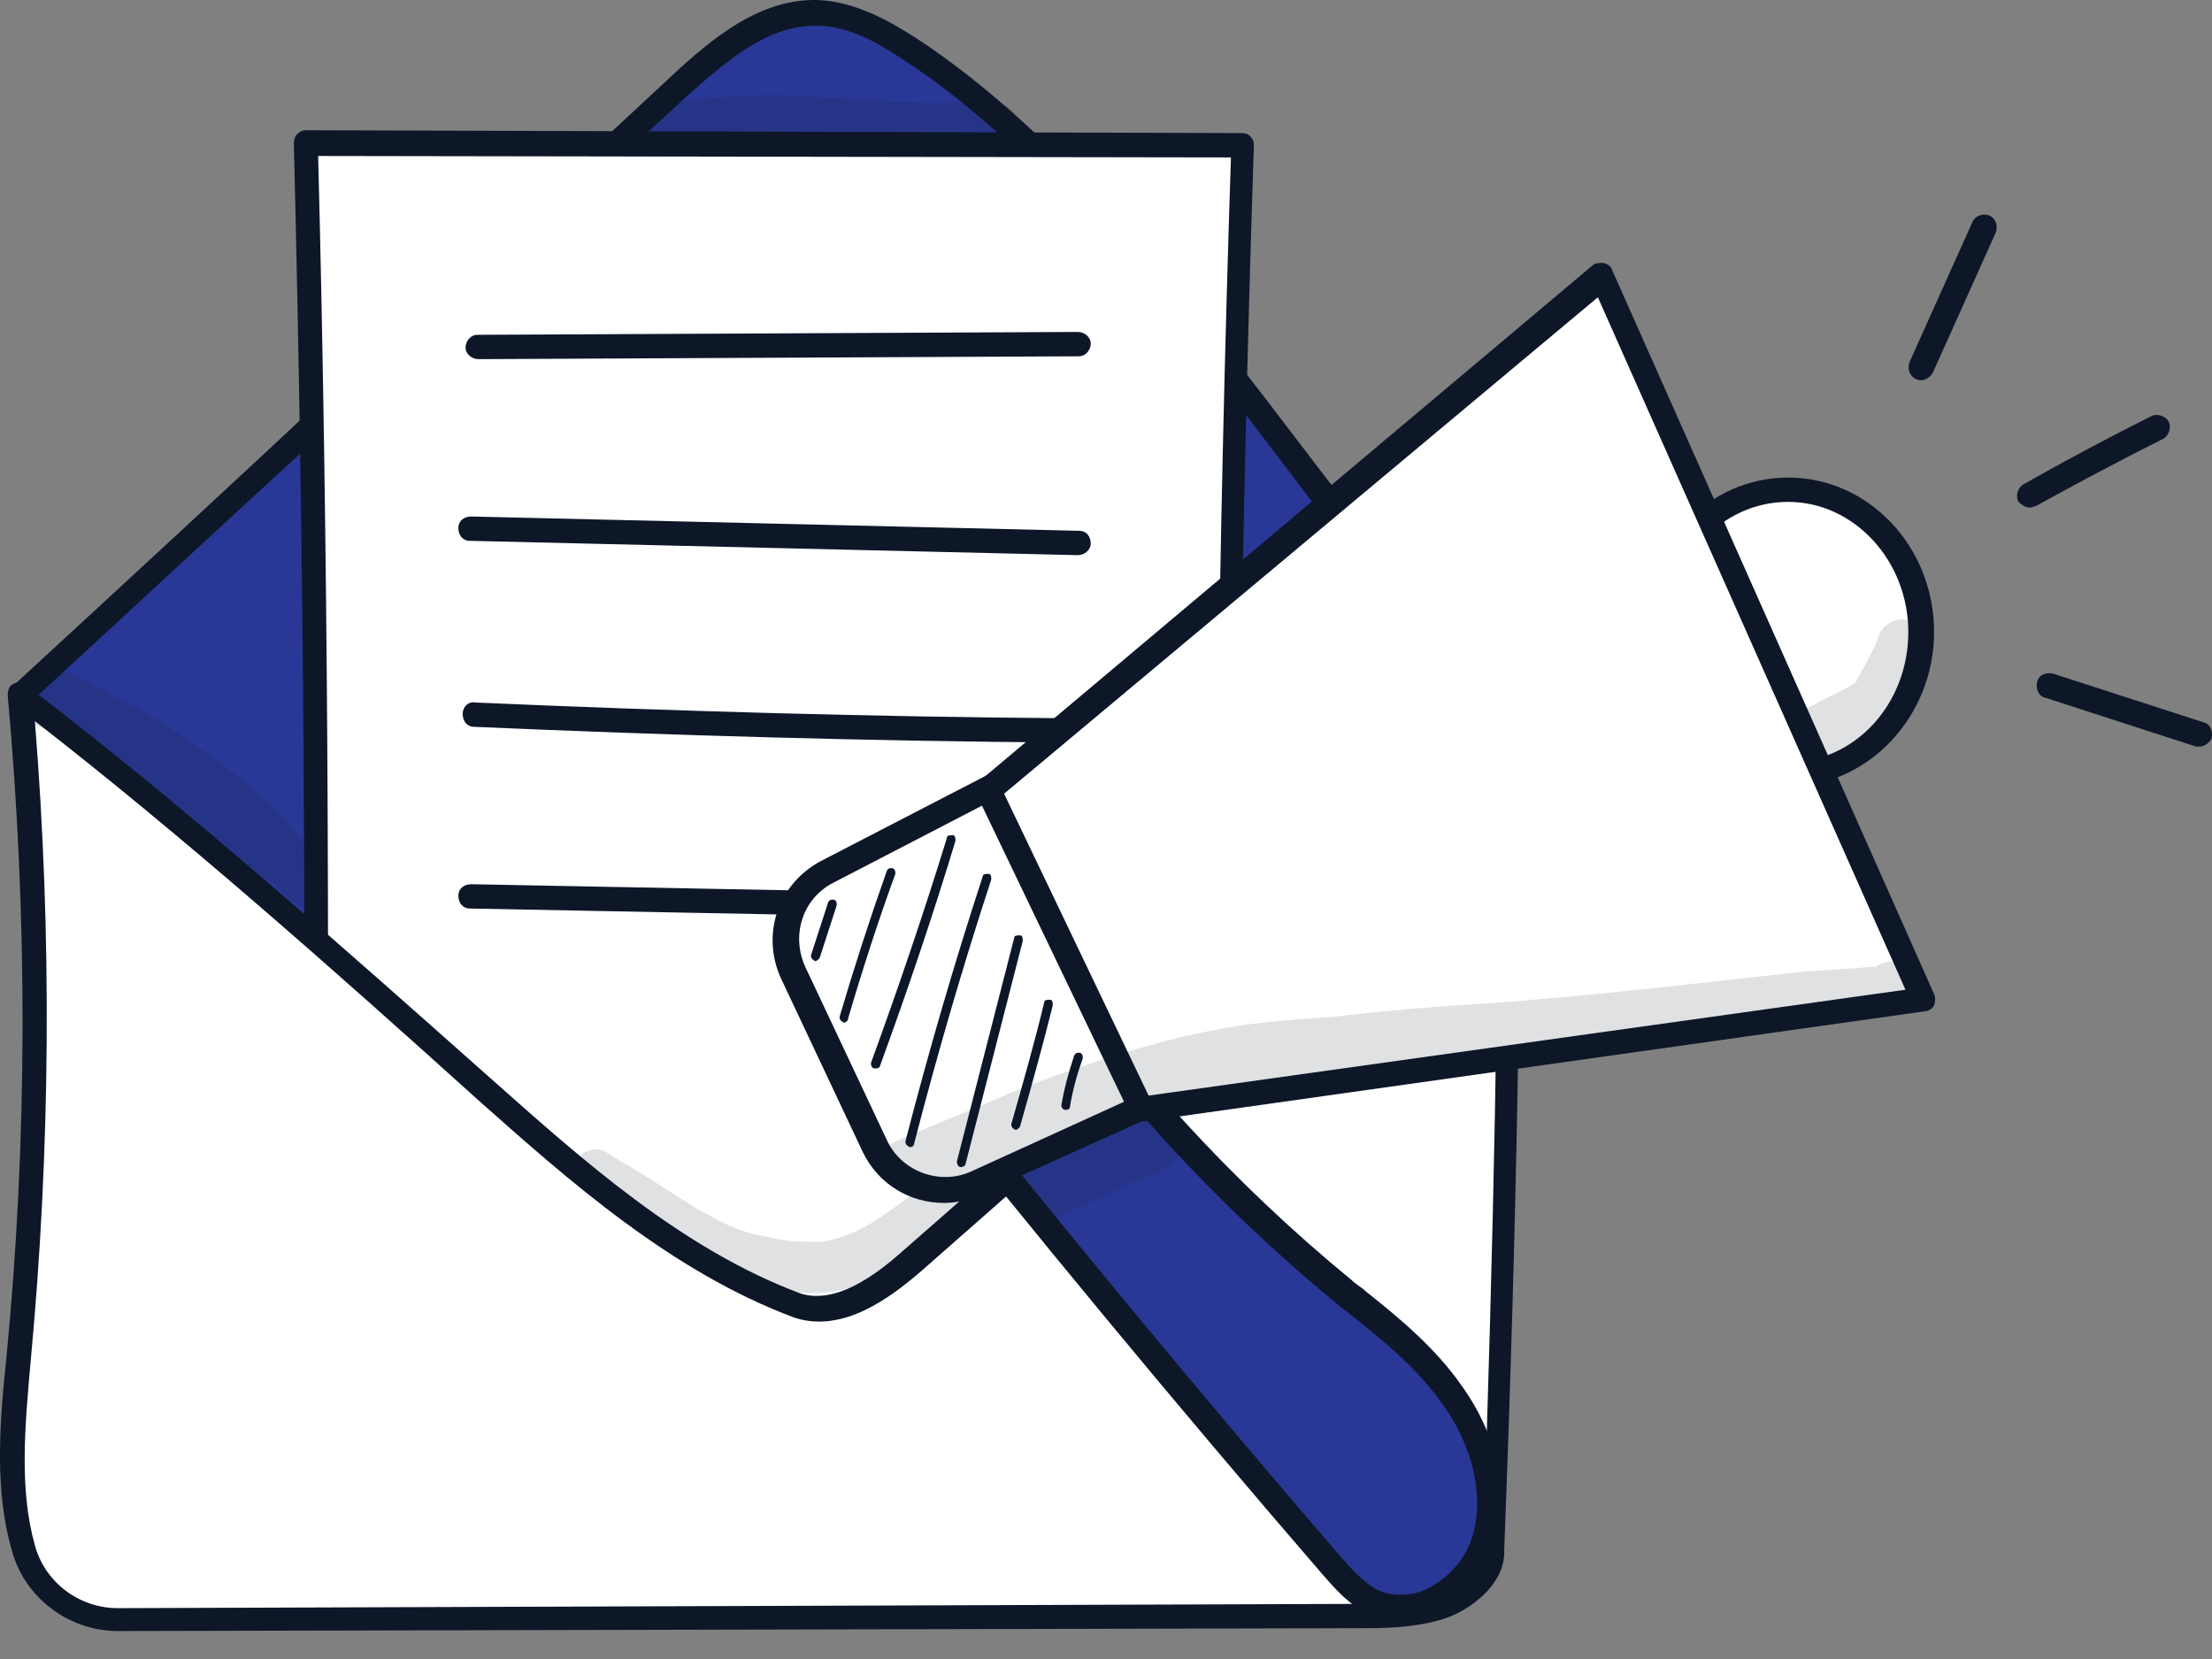
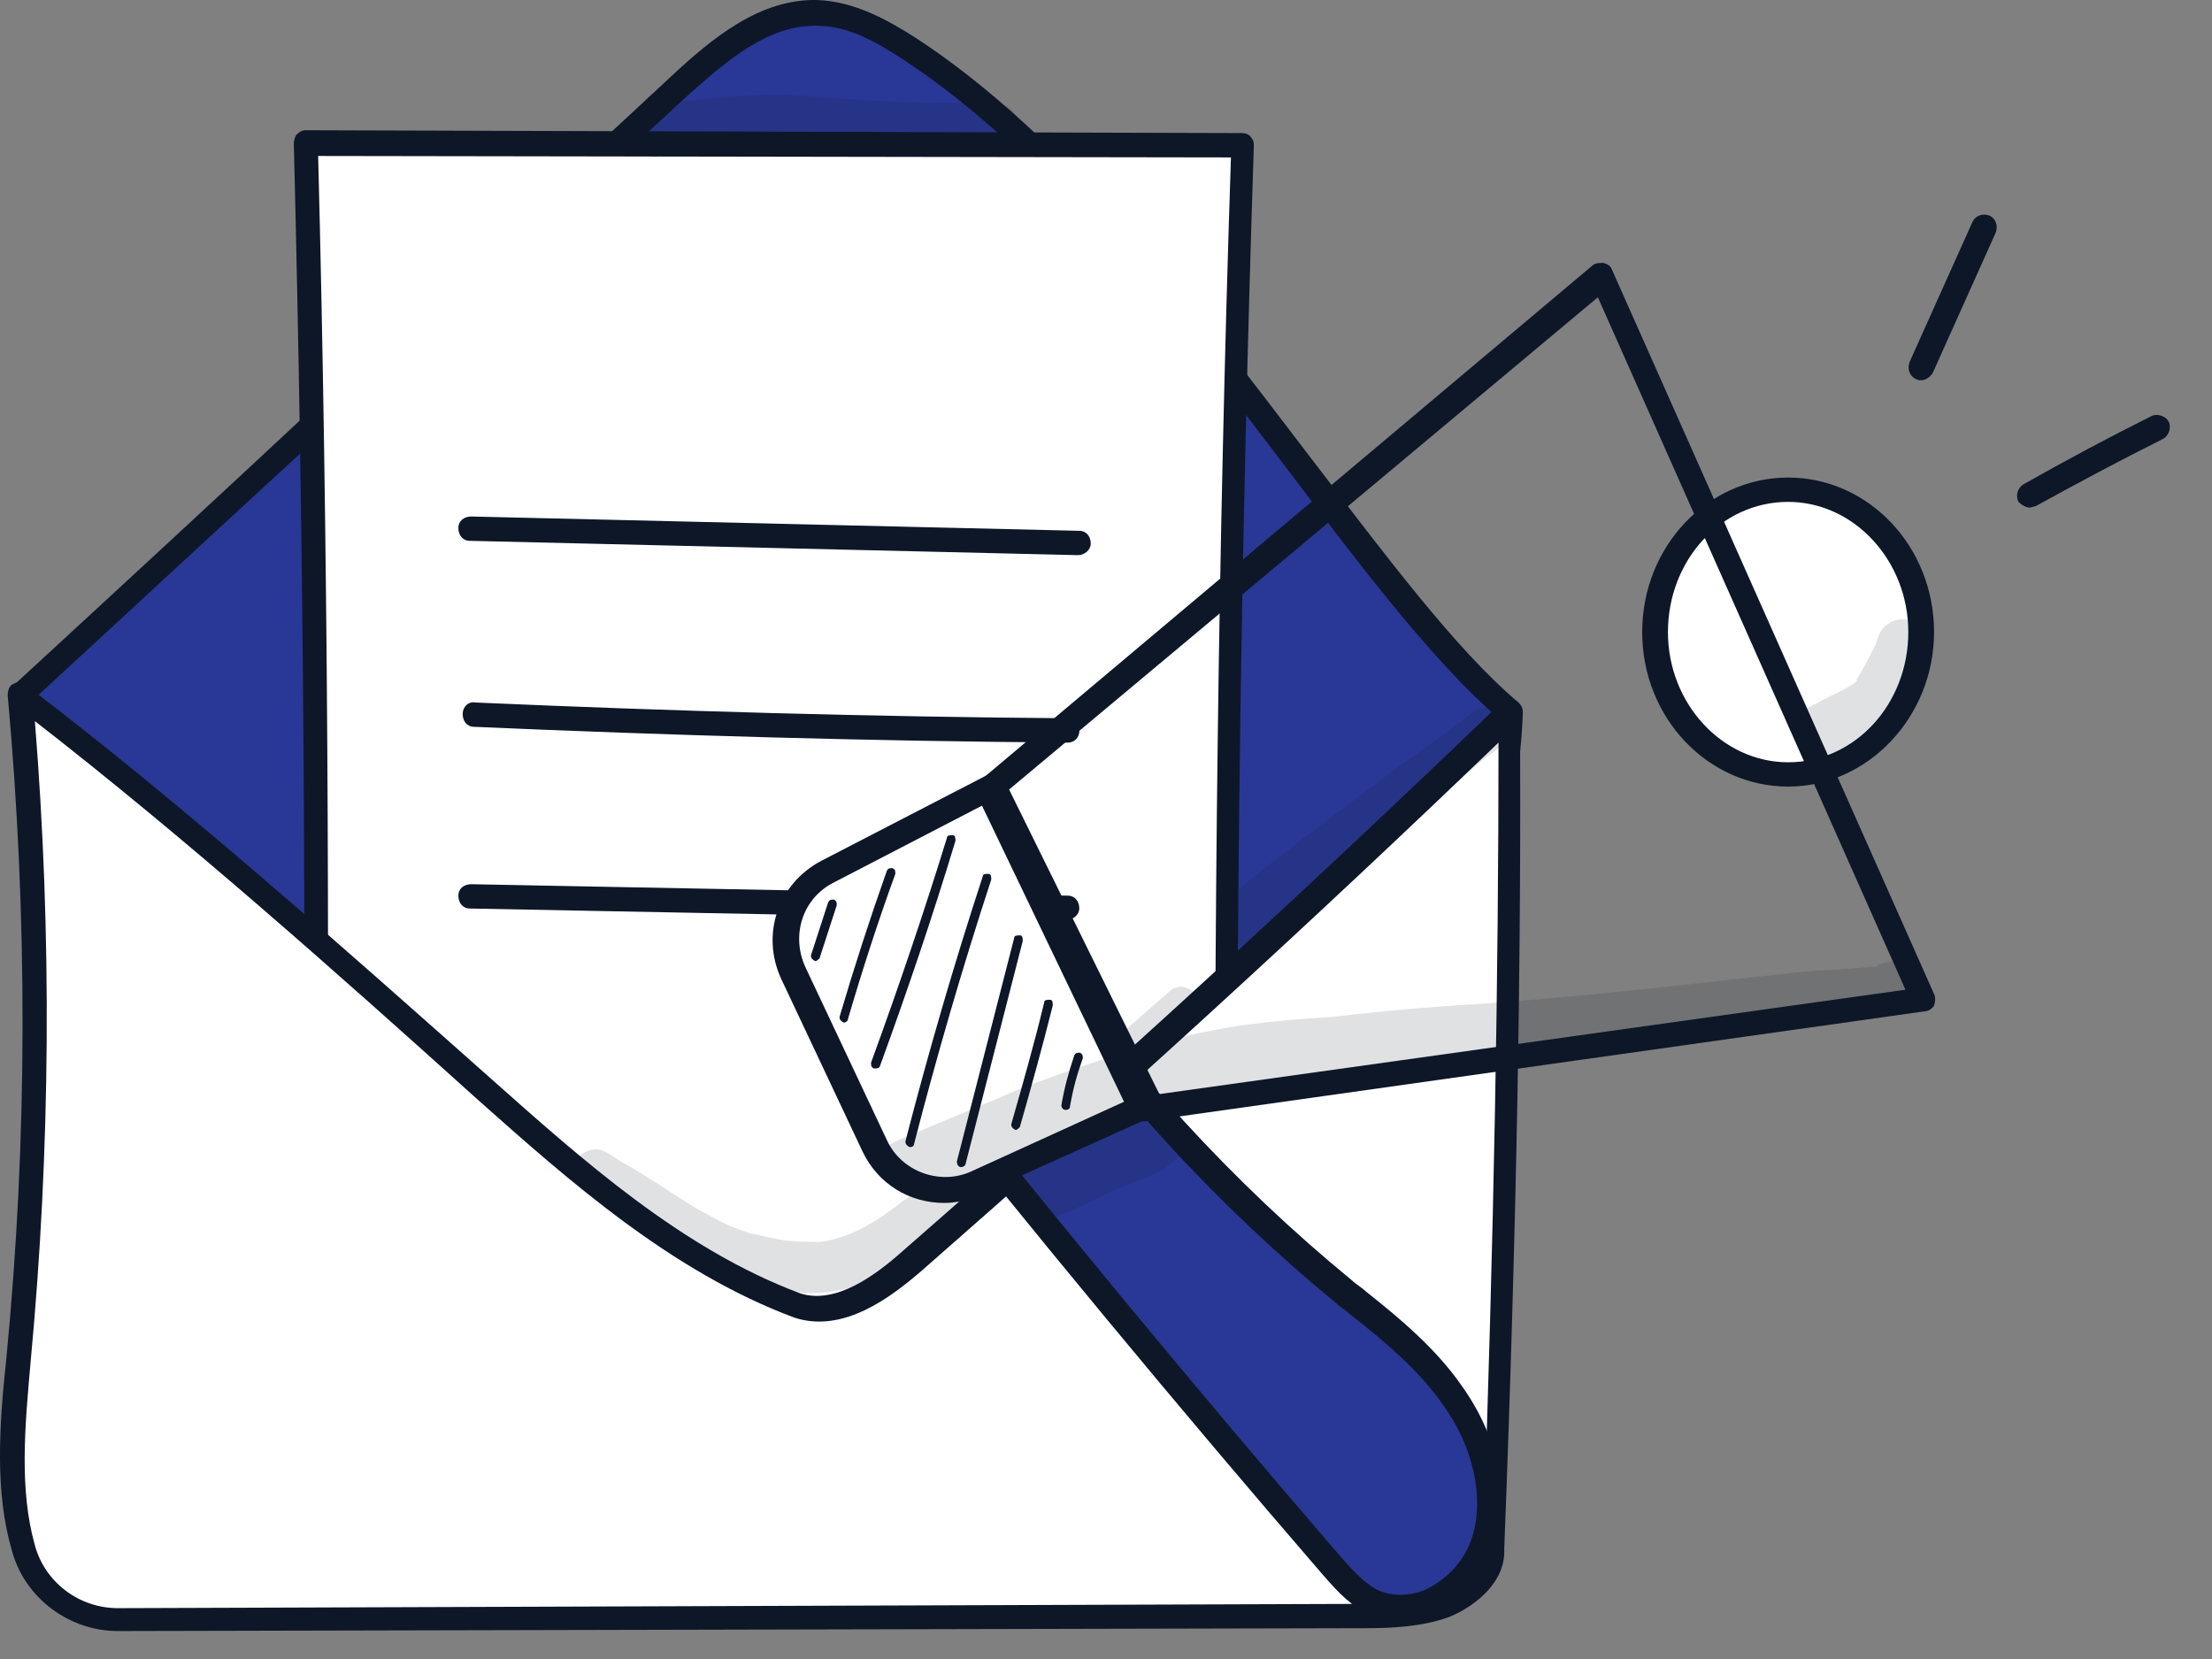
<svg xmlns="http://www.w3.org/2000/svg" width="72" height="54" viewBox="0 0 72 54" fill="none">
  <rect x="0" y="0" width="72" height="54" fill="#808080" stroke="none" />
  <path d="M0.67 22.587C7.702 16.114 15.06 9.268 22.092 2.795C23.396 1.631 24.839 0.327 26.609 0.42C27.68 0.467 28.658 0.979 29.543 1.584C37.693 6.94 43.979 18.862 49.149 23.193C48.916 31.342 42.908 39.632 36.808 44.987C34.712 46.85 32.337 48.573 29.636 49.365C27.634 49.97 25.445 50.063 23.396 49.737C17.249 48.759 12.079 44.428 8.68 39.306C5.234 34.09 2.905 28.502 0.67 22.587Z" fill="#293896" />
  <path d="M25.817 50.296C25.026 50.296 24.188 50.249 23.349 50.11C17.715 49.225 12.219 45.36 8.354 39.492C4.815 34.137 2.44 28.315 0.298 22.774C0.251 22.634 0.298 22.448 0.391 22.355C3.883 19.141 7.516 15.788 11.102 12.435C14.688 9.082 18.32 5.776 21.813 2.516C23.21 1.212 24.747 -0.045 26.609 0.001C27.82 0.048 28.891 0.653 29.776 1.212C34.712 4.425 38.904 9.967 42.629 14.857C45.097 18.07 47.379 21.144 49.428 22.867C49.521 22.96 49.568 23.053 49.568 23.193C49.288 31.575 42.955 40.097 37.087 45.267C35.271 46.897 32.756 48.852 29.776 49.737C28.519 50.11 27.215 50.296 25.817 50.296ZM1.136 22.727C3.231 28.176 5.56 33.857 9.006 39.073C12.778 44.754 18.041 48.48 23.489 49.365C25.631 49.691 27.727 49.598 29.59 49.039C32.43 48.2 34.805 46.291 36.575 44.708C42.257 39.678 48.45 31.482 48.776 23.379C46.681 21.563 44.399 18.582 41.977 15.369C38.298 10.526 34.154 5.031 29.357 1.911C28.565 1.398 27.634 0.84 26.609 0.84C25.026 0.793 23.675 1.957 22.371 3.121C18.879 6.335 15.246 9.688 11.661 13.041C8.121 16.254 4.582 19.56 1.136 22.727Z" fill="#0D1728" />
  <path d="M9.983 4.658C10.309 17.698 10.402 30.784 10.263 43.823C10.263 43.823 39.974 43.776 39.974 43.404C39.928 30.504 40.067 17.605 40.486 4.751L9.983 4.658Z" fill="white" />
  <path d="M10.216 44.242C10.123 44.242 10.03 44.196 9.937 44.103C9.844 44.009 9.844 43.916 9.844 43.823C9.984 30.83 9.89 17.651 9.564 4.658C9.564 4.565 9.611 4.426 9.658 4.379C9.751 4.286 9.844 4.239 9.937 4.239L40.44 4.332C40.533 4.332 40.673 4.379 40.719 4.472C40.812 4.565 40.812 4.658 40.812 4.752C40.393 17.558 40.207 30.551 40.3 43.404V43.451C40.254 43.916 40.254 43.916 35.271 44.056C32.803 44.103 29.356 44.149 25.026 44.196C17.761 44.242 10.31 44.242 10.216 44.242ZM10.356 5.077C10.682 17.791 10.729 30.691 10.636 43.451C21.44 43.404 37.227 43.311 39.555 43.078C39.508 30.504 39.648 17.744 40.067 5.124L10.356 5.077Z" fill="#0D1728" />
  <path d="M0.669 22.587C1.321 29.806 1.321 37.071 0.623 44.242C0.437 46.245 0.25 48.433 0.809 50.343C1.182 51.74 2.439 52.671 3.883 52.671H9.424C11.613 52.671 13.802 52.671 15.991 52.625C25.491 52.578 35.038 52.578 44.538 52.532C45.422 52.532 46.307 52.532 47.145 52.206C47.984 51.88 48.682 51.181 48.682 50.389C49.008 41.262 49.241 32.087 49.195 23.146C42.861 29.247 36.388 35.161 29.775 40.936C28.751 41.867 27.354 42.798 26.003 42.426C22.138 40.982 18.971 38.188 15.851 35.441C10.775 30.97 5.699 26.453 0.669 22.587Z" fill="white" />
  <path d="M3.836 53.09C2.253 53.09 0.809 52.019 0.39 50.482C-0.169 48.573 -0.029 46.431 0.204 44.242C0.903 37.07 0.903 29.805 0.251 22.634C0.251 22.494 0.297 22.308 0.437 22.261C0.577 22.168 0.763 22.215 0.856 22.308C5.932 26.173 11.055 30.737 16.038 35.161C18.925 37.722 22.185 40.656 26.05 42.1C27.214 42.472 28.518 41.494 29.403 40.703C35.969 34.975 42.535 28.967 48.822 22.913C48.916 22.82 49.102 22.773 49.242 22.82C49.381 22.867 49.474 23.006 49.474 23.193C49.521 30.97 49.381 39.585 48.962 50.436C49.009 51.46 48.077 52.252 47.192 52.624C46.308 52.95 45.33 52.997 44.445 52.997L3.836 53.09ZM1.135 23.472C1.694 30.411 1.648 37.396 0.996 44.335C0.809 46.431 0.623 48.48 1.135 50.296C1.461 51.507 2.579 52.345 3.836 52.345L44.538 52.205C45.376 52.205 46.215 52.205 47.006 51.926C47.611 51.693 48.31 51.134 48.264 50.482C48.636 40.051 48.776 31.668 48.776 24.171C42.675 30.038 36.342 35.813 30.008 41.355C28.984 42.239 27.447 43.404 25.864 42.891C21.859 41.401 18.506 38.421 15.572 35.813C10.822 31.529 5.932 27.198 1.135 23.472Z" fill="#0D1728" />
-   <path d="M15.572 11.69C15.34 11.69 15.153 11.504 15.153 11.317C15.153 11.085 15.34 10.898 15.526 10.898L35.085 10.805C35.318 10.805 35.504 10.992 35.504 11.178C35.504 11.411 35.318 11.597 35.132 11.597L15.572 11.69Z" fill="#0D1728" />
  <path d="M35.084 18.07L15.293 17.604C15.06 17.604 14.92 17.418 14.92 17.185C14.92 16.952 15.106 16.812 15.339 16.812L35.131 17.278C35.364 17.278 35.504 17.465 35.504 17.697C35.504 17.884 35.317 18.07 35.084 18.07Z" fill="#0D1728" />
  <path d="M34.759 24.171C28.333 24.124 21.86 23.938 15.433 23.658C15.2 23.658 15.06 23.472 15.06 23.239C15.06 23.006 15.247 22.82 15.48 22.867C21.86 23.146 28.379 23.332 34.759 23.379C34.992 23.379 35.132 23.565 35.132 23.798C35.132 23.984 34.992 24.171 34.759 24.171Z" fill="#0D1728" />
  <path d="M34.712 29.945L15.293 29.572C15.06 29.572 14.92 29.386 14.92 29.153C14.92 28.921 15.106 28.781 15.339 28.781L34.758 29.153C34.991 29.153 35.131 29.34 35.131 29.572C35.131 29.759 34.945 29.945 34.712 29.945Z" fill="#0D1728" />
  <g opacity="0.129">
-     <path d="M10.123 27.71C9.005 26.126 7.422 24.962 5.838 23.891C5.233 23.472 4.581 23.099 3.929 22.773C3.277 22.401 2.578 21.982 1.833 21.749C0.576 21.423 0.064 23.239 1.274 23.658C2.578 24.124 2.904 24.357 3.882 24.729C3.976 24.776 4.069 24.823 4.208 24.869C4.069 25.148 4.162 25.521 4.488 25.707C5.559 26.266 6.164 26.639 6.816 27.291C7.189 27.663 7.515 28.036 7.887 28.408C8.027 28.595 8.213 28.734 8.446 28.734C8.586 28.734 8.726 28.688 8.819 28.641C8.865 28.641 8.865 28.688 8.865 28.688C8.958 28.781 9.191 29.06 9.238 29.107C9.284 29.2 9.331 29.247 9.424 29.293C9.797 29.619 10.449 29.433 10.588 28.921C10.728 28.501 10.355 28.082 10.123 27.71Z" fill="#0D1728" />
-   </g>
+     </g>
  <g opacity="0.129">
    <path d="M48.216 23.053C47.937 23.1 47.797 23.332 47.564 23.472C47.89 23.239 47.145 23.798 46.819 24.031C45.655 24.823 44.584 25.661 43.466 26.499C42.721 27.058 42.162 27.477 41.138 28.269C40.812 28.548 40.439 28.828 40.16 29.107C40.02 29.247 39.834 29.387 39.787 29.573C39.368 30.411 40.532 31.203 41.184 30.551C42.535 29.293 44.025 28.129 45.422 26.918C46.493 26.034 47.052 25.754 48.216 24.776C48.496 24.543 48.868 24.357 49.054 24.031C49.334 23.519 48.775 22.867 48.216 23.053Z" fill="#0D1728" />
  </g>
  <g opacity="0.129">
    <path d="M38.065 32.274C37.366 32.88 36.249 33.858 35.83 34.23C35.41 34.556 34.293 35.348 33.129 36.186C31.825 37.257 31.266 37.723 29.869 38.747C29.123 39.26 28.099 40.238 26.702 40.424C25.584 40.424 25.491 40.377 24.42 40.144C23.582 39.865 23.582 39.818 22.697 39.353C21.859 38.84 21.067 38.282 20.229 37.816C19.903 37.63 19.577 37.304 19.204 37.443C18.599 37.583 18.459 38.468 19.018 38.747C20.322 39.586 21.579 40.517 22.976 41.215C23.768 41.588 24.56 41.821 25.398 41.961C27.54 42.52 29.496 41.215 31.033 39.865C32.477 38.701 33.827 37.397 35.271 36.233C36.342 35.348 37.366 34.416 38.437 33.485C38.624 33.299 38.903 33.159 38.996 32.926C39.229 32.367 38.484 31.855 38.065 32.274Z" fill="#0D1728" />
  </g>
  <g opacity="0.129">
    <path d="M31.172 3.354C29.543 3.354 27.913 3.261 26.236 3.121C25.025 3.028 23.768 3.121 22.557 3.261C22.231 3.307 21.859 3.354 21.533 3.4C21.207 3.4 20.834 3.494 20.648 3.82C20.322 4.378 20.741 5.123 21.346 5.123C23.535 4.797 25.77 4.937 27.959 5.03C29.123 5.03 30.241 4.984 31.405 4.984C31.825 4.937 32.244 5.03 32.663 4.891C32.942 4.797 33.175 4.471 33.175 4.192C33.128 3.074 31.918 3.354 31.172 3.354Z" fill="#0D1728" />
  </g>
  <path d="M58.203 25.184C60.595 25.184 62.534 23.12 62.534 20.574C62.534 18.027 60.595 15.963 58.203 15.963C55.811 15.963 53.872 18.027 53.872 20.574C53.872 23.12 55.811 25.184 58.203 25.184Z" fill="white" />
  <path d="M58.203 25.603C55.595 25.603 53.453 23.368 53.453 20.574C53.453 17.78 55.595 15.544 58.203 15.544C60.811 15.544 62.953 17.78 62.953 20.574C62.953 23.322 60.811 25.603 58.203 25.603ZM58.203 16.336C56.014 16.336 54.291 18.245 54.291 20.574C54.291 22.902 56.061 24.812 58.203 24.812C60.392 24.812 62.115 22.902 62.115 20.574C62.115 18.245 60.345 16.336 58.203 16.336Z" fill="#0D1728" />
  <path d="M29.423 34.126C33.94 39.807 38.597 45.442 43.301 50.937C43.673 51.403 44.092 51.822 44.605 52.101C46.002 52.846 47.818 51.729 48.33 50.145C48.843 48.562 48.284 46.746 47.306 45.395C46.328 44.045 45.024 43.067 43.766 42.042C39.855 38.829 36.362 35.01 33.428 30.773C33.009 30.167 32.497 29.515 31.845 29.655C31.426 29.748 31.146 30.12 30.867 30.493C30.075 31.611 29.377 33.334 29.423 34.126Z" fill="#293896" />
  <path d="M45.583 52.753C45.164 52.753 44.791 52.66 44.419 52.474C43.813 52.148 43.394 51.636 43.022 51.217C38.318 45.768 33.615 40.086 29.097 34.405C29.051 34.358 29.004 34.265 29.004 34.172C28.911 33.241 29.749 31.424 30.541 30.26C30.774 29.888 31.146 29.375 31.752 29.236C32.73 29.049 33.475 30.074 33.754 30.493C36.688 34.731 40.134 38.503 43.999 41.67C44.139 41.809 44.325 41.903 44.465 42.042C45.583 42.927 46.747 43.905 47.585 45.116C48.75 46.746 49.169 48.655 48.656 50.239C48.331 51.217 47.585 52.101 46.607 52.474C46.328 52.66 45.955 52.753 45.583 52.753ZM29.842 33.986C34.313 39.621 38.97 45.256 43.627 50.658C43.953 51.03 44.372 51.496 44.791 51.729C45.257 51.962 45.816 51.962 46.328 51.775C47.073 51.449 47.678 50.797 47.911 50.052C48.33 48.748 47.958 47.072 46.933 45.675C46.142 44.557 45.024 43.626 43.953 42.787C43.813 42.648 43.627 42.555 43.487 42.415C39.529 39.155 36.036 35.336 33.102 31.052C32.776 30.586 32.311 30.027 31.892 30.121C31.612 30.167 31.379 30.493 31.193 30.819C30.494 31.75 29.842 33.287 29.842 33.986Z" fill="#0D1728" />
  <path d="M32.358 25.556L26.956 28.35C25.745 28.956 25.279 30.399 25.838 31.657L28.493 37.292C29.051 38.549 30.542 39.061 31.799 38.502L37.48 35.941L32.358 25.556Z" fill="white" />
  <path d="M30.728 39.155C29.611 39.155 28.586 38.55 28.074 37.478L25.419 31.843C24.767 30.4 25.326 28.77 26.723 28.025L32.126 25.231C32.219 25.184 32.358 25.184 32.452 25.184C32.545 25.231 32.638 25.277 32.684 25.37L37.807 35.755C37.853 35.849 37.853 35.988 37.807 36.081C37.76 36.174 37.714 36.268 37.574 36.314L31.893 38.876C31.52 39.062 31.148 39.155 30.728 39.155ZM32.172 26.116L27.143 28.723C26.118 29.236 25.745 30.446 26.211 31.471L28.866 37.106C29.331 38.13 30.589 38.596 31.613 38.13L36.922 35.709L32.172 26.116Z" fill="#0D1728" />
-   <path d="M32.171 25.695L52.103 8.977L62.581 32.495L37.154 36.08L32.171 25.695Z" fill="white" />
  <path d="M37.154 36.5C37.014 36.5 36.874 36.407 36.781 36.267L31.799 25.882C31.705 25.696 31.752 25.509 31.892 25.416L51.823 8.651C51.916 8.558 52.056 8.558 52.196 8.558C52.336 8.605 52.429 8.651 52.475 8.791L62.953 32.355C63 32.448 63 32.588 62.953 32.728C62.907 32.821 62.767 32.914 62.674 32.914L37.247 36.5C37.154 36.5 37.154 36.5 37.154 36.5ZM32.683 25.835L37.387 35.661L62.022 32.215L52.01 9.676L32.683 25.835Z" fill="#0D1728" />
  <path d="M62.534 12.377C62.487 12.377 62.441 12.377 62.348 12.331C62.161 12.238 62.068 12.005 62.161 11.772L64.211 7.208C64.304 7.022 64.537 6.929 64.769 7.022C64.956 7.115 65.049 7.348 64.956 7.581L62.907 12.145C62.813 12.284 62.674 12.377 62.534 12.377Z" fill="#0D1728" />
  <path d="M66.073 16.522C65.934 16.522 65.794 16.429 65.701 16.336C65.608 16.15 65.654 15.917 65.841 15.777C67.238 14.986 68.635 14.24 70.032 13.542C70.218 13.449 70.498 13.542 70.591 13.728C70.684 13.915 70.591 14.194 70.404 14.287C69.007 14.986 67.61 15.731 66.26 16.476C66.213 16.476 66.12 16.522 66.073 16.522Z" fill="#0D1728" />
-   <path d="M71.615 24.299C71.569 24.299 71.522 24.299 71.476 24.299L66.586 22.715C66.353 22.669 66.26 22.436 66.307 22.203C66.353 21.97 66.586 21.877 66.819 21.924L71.709 23.507C71.942 23.554 72.035 23.787 71.988 24.019C71.942 24.159 71.755 24.299 71.615 24.299Z" fill="#0D1728" />
  <path d="M26.536 31.285C26.49 31.285 26.49 31.285 26.536 31.285C26.443 31.238 26.396 31.192 26.396 31.098L26.955 29.375C27.002 29.282 27.048 29.282 27.142 29.282C27.235 29.329 27.235 29.375 27.235 29.468L26.676 31.192C26.629 31.238 26.583 31.285 26.536 31.285Z" fill="#0D1728" />
  <path d="M27.467 33.287C27.374 33.24 27.327 33.194 27.327 33.1C27.793 31.517 28.305 29.934 28.864 28.351C28.91 28.257 28.957 28.257 29.05 28.257C29.143 28.304 29.143 28.351 29.143 28.444C28.584 29.98 28.072 31.564 27.607 33.147C27.607 33.24 27.513 33.287 27.467 33.287Z" fill="#0D1728" />
  <path d="M28.491 34.777H28.445C28.352 34.73 28.352 34.684 28.352 34.591C29.236 32.169 30.075 29.701 30.82 27.279C30.82 27.186 30.913 27.186 31.006 27.186C31.099 27.186 31.099 27.279 31.099 27.372C30.354 29.84 29.516 32.309 28.631 34.73C28.584 34.777 28.538 34.777 28.491 34.777Z" fill="#0D1728" />
  <path d="M29.61 37.339C29.517 37.292 29.471 37.245 29.471 37.152C30.216 34.265 31.054 31.378 31.985 28.537C31.985 28.444 32.079 28.444 32.172 28.444C32.265 28.444 32.265 28.537 32.265 28.63C31.334 31.471 30.495 34.358 29.75 37.245C29.75 37.292 29.703 37.339 29.61 37.339Z" fill="#0D1728" />
  <path d="M31.286 37.99C31.193 37.99 31.146 37.897 31.146 37.804L33.009 30.539C33.009 30.446 33.102 30.446 33.196 30.446C33.289 30.446 33.289 30.539 33.289 30.633L31.426 37.897C31.426 37.944 31.333 37.99 31.286 37.99Z" fill="#0D1728" />
  <path d="M33.056 36.78C33.009 36.78 33.009 36.78 33.056 36.78C32.963 36.733 32.916 36.687 32.916 36.593C33.289 35.29 33.661 33.986 33.987 32.635C33.987 32.542 34.08 32.542 34.173 32.542C34.267 32.542 34.267 32.635 34.267 32.728C33.941 34.032 33.568 35.383 33.195 36.687C33.149 36.733 33.102 36.78 33.056 36.78Z" fill="#0D1728" />
  <path d="M34.686 36.127C34.593 36.127 34.546 36.034 34.546 35.988C34.639 35.429 34.779 34.917 34.965 34.358C35.012 34.265 35.058 34.265 35.151 34.265C35.244 34.311 35.244 34.358 35.244 34.451C35.058 34.963 34.918 35.475 34.825 36.034C34.825 36.081 34.779 36.127 34.686 36.127Z" fill="#0D1728" />
  <g opacity="0.129">
    <path d="M61.23 31.377C61.137 31.377 61.091 31.471 60.998 31.517C61.091 31.471 61.091 31.471 60.998 31.471C60.998 31.471 60.998 31.471 60.951 31.471C60.904 31.471 60.858 31.471 60.858 31.471C60.066 31.564 59.228 31.564 58.436 31.657C54.99 32.029 51.544 32.449 48.098 32.681C46.514 32.775 44.931 32.914 43.394 33.1C41.811 33.194 40.461 33.333 39.576 33.52C36.968 33.985 33.382 35.336 32.59 35.708C31.24 36.267 31.147 36.314 30.029 36.779C29.563 37.012 29.004 37.105 28.678 37.525C28.585 37.664 28.492 37.804 28.492 37.944C28.585 37.99 28.911 38.176 28.958 38.223C29.004 38.27 29.61 38.549 29.424 38.456C29.843 38.596 30.262 38.735 30.681 38.922C31.007 38.782 31.38 38.642 31.799 38.502C31.845 38.363 31.938 38.27 32.031 38.176C32.264 38.037 32.544 38.13 32.683 38.363L33.522 39.527C33.615 39.62 33.661 39.713 33.755 39.853C33.801 39.853 33.848 39.853 33.894 39.806C34.919 39.434 36.083 38.828 36.316 38.735C37.061 38.363 38.365 38.13 38.505 37.245C38.365 37.059 38.179 36.826 38.086 36.64C37.946 36.453 38.039 36.221 38.225 36.081C38.365 35.988 38.551 36.034 38.691 36.127C39.762 35.801 40.833 35.475 41.951 35.243C43.394 35.056 45.071 34.824 45.909 34.73C48.517 34.591 50.892 34.358 52.941 34.125C55.176 33.799 59.135 33.473 60.299 33.24C60.718 33.194 61.137 33.147 61.51 33.054C61.417 33.054 61.37 33.054 61.277 33.1C61.37 33.1 61.463 33.054 61.603 33.054C61.789 33.054 61.975 33.007 62.115 32.868C62.86 32.262 62.115 30.958 61.23 31.377Z" fill="#0D1728" />
  </g>
  <g opacity="0.129">
    <path d="M62.721 20.76C62.581 20.201 61.836 19.968 61.417 20.341C61.184 20.48 61.138 20.76 61.044 20.993C60.858 21.365 60.672 21.738 60.439 22.11C60.439 22.11 60.439 22.11 60.439 22.157C60.392 22.25 59.973 22.483 59.368 22.762C59.089 22.949 58.716 23.042 58.437 23.321C58.623 23.601 58.763 23.927 58.902 24.253C58.995 24.532 59.135 24.811 59.228 25.044C59.368 25.044 59.508 24.998 59.647 24.905C60.672 24.392 61.603 23.694 62.162 22.669C62.441 22.017 62.814 21.412 62.721 20.76Z" fill="#0D1728" />
  </g>
</svg>